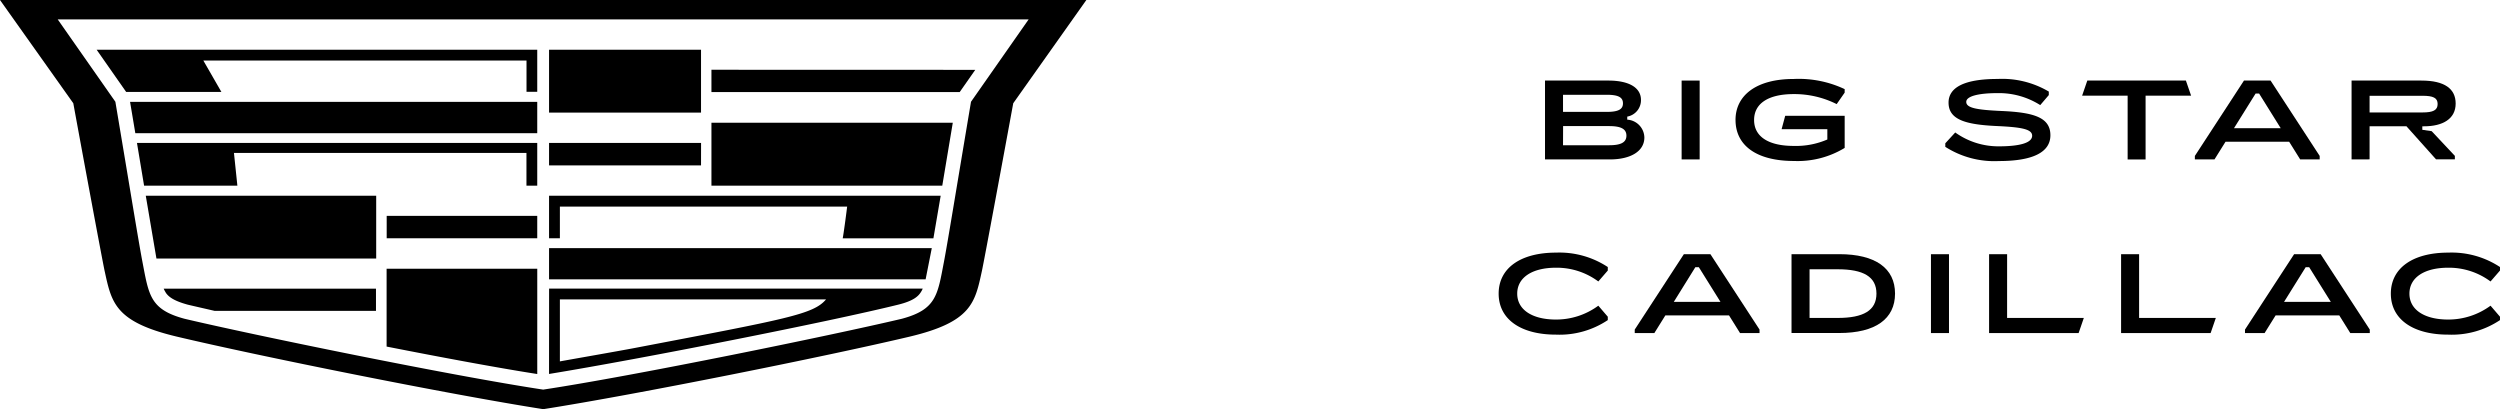
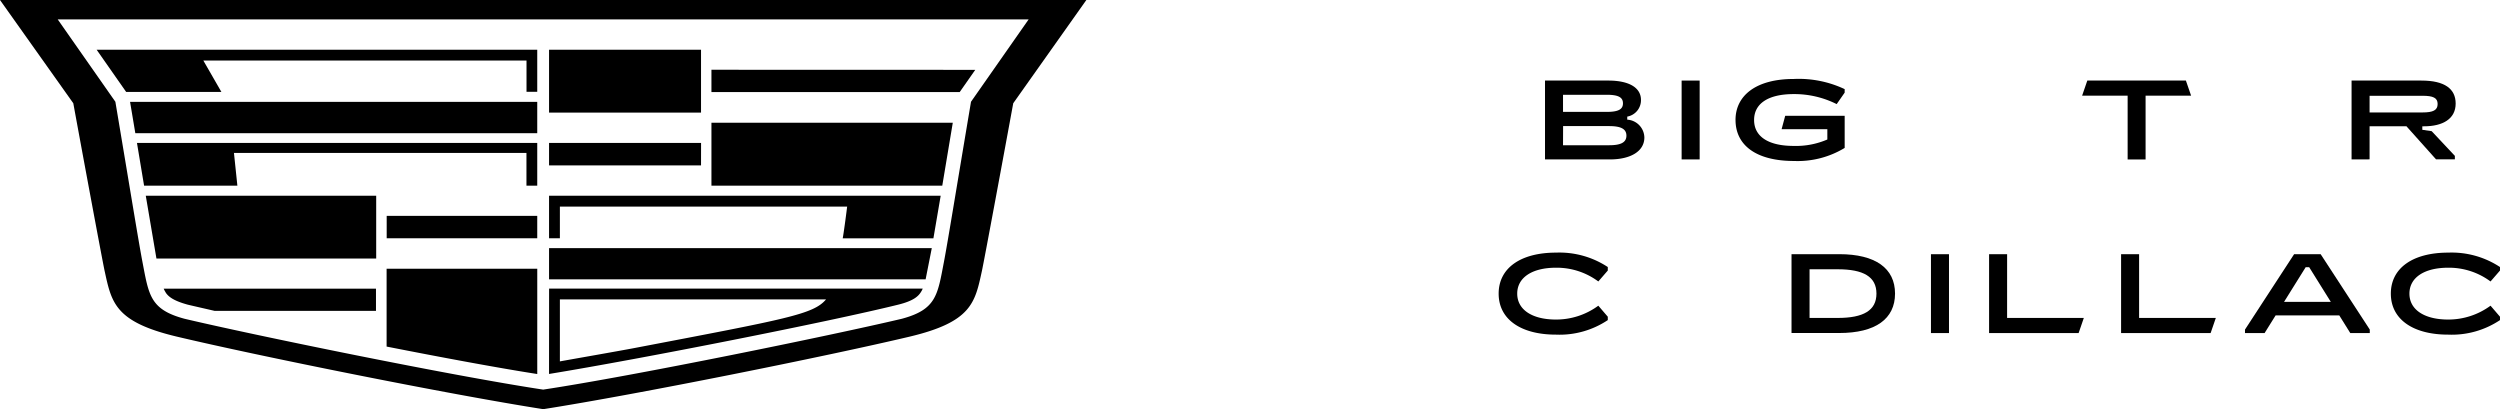
<svg xmlns="http://www.w3.org/2000/svg" id="BigStarCadillac_Logo" width="121.454" height="19.879" viewBox="0 0 121.454 19.879">
  <defs>
    <clipPath id="clip-path">
      <rect id="Rectangle_2641" data-name="Rectangle 2641" width="121.454" height="19.879" fill="none" />
    </clipPath>
  </defs>
  <g id="Group_1121" data-name="Group 1121" clip-path="url(#clip-path)">
    <path id="Path_12582" data-name="Path 12582" d="M710.288,40.871V37.04h3.075c1.029,0,1.587.356,1.587.941a.809.809,0,0,1-.667.81v.148a.887.887,0,0,1,.832.865c0,.668-.662,1.067-1.68,1.067Zm.875-2.309h2.118c.574,0,.794-.126.794-.416s-.219-.416-.794-.416h-2.118Zm0,1.62H713.4c.542,0,.843-.12.843-.465s-.3-.465-.843-.465h-2.233Z" transform="translate(-635.229 -33.126)" />
    <rect id="Rectangle_2639" data-name="Rectangle 2639" width="0.876" height="3.831" transform="translate(81.696 3.914)" />
    <path id="Path_12583" data-name="Path 12583" d="M797.9,38.305c0-1.188,1-1.992,2.824-1.992a5.223,5.223,0,0,1,2.479.493v.17l-.388.558a4.577,4.577,0,0,0-2.091-.487c-1.209,0-1.921.443-1.921,1.259s.712,1.259,1.921,1.259a3.84,3.84,0,0,0,1.637-.312v-.5h-2.222l.175-.651h2.889v1.56a4.389,4.389,0,0,1-2.451.635c-1.9,0-2.851-.8-2.851-1.992" transform="translate(-713.586 -32.476)" />
-     <path id="Path_12584" data-name="Path 12584" d="M894.321,39.607v-.17l.482-.525a3.6,3.6,0,0,0,2.123.673c.958,0,1.614-.153,1.614-.515,0-.317-.5-.416-1.724-.471-1.521-.071-2.337-.312-2.337-1.138,0-.728.75-1.149,2.38-1.149a4.449,4.449,0,0,1,2.49.613v.17l-.416.487A3.745,3.745,0,0,0,896.86,37c-.9,0-1.521.142-1.521.427,0,.3.531.389,1.757.443,1.516.071,2.331.307,2.331,1.177,0,.837-.875,1.253-2.5,1.253a4.414,4.414,0,0,1-2.605-.69" transform="translate(-799.815 -32.476)" />
    <path id="Path_12585" data-name="Path 12585" d="M962.483,37.772h-2.211v3.1H959.4v-3.1h-2.211l.252-.733h4.789Z" transform="translate(-856.036 -33.125)" />
-     <path id="Path_12586" data-name="Path 12586" d="M1012.7,37.039l2.386,3.661v.17h-.947l-.536-.859h-3.092l-.536.859h-.953V40.7l2.386-3.661Zm-1.778,2.315h2.271l-1.05-1.685h-.17Z" transform="translate(-902.392 -33.125)" />
    <path id="Path_12587" data-name="Path 12587" d="M1081.1,40.871V37.04h3.393c1.128,0,1.664.4,1.664,1.116,0,.744-.624,1.106-1.538,1.106h-.082v.17l.454.066,1.127,1.2v.17h-.914l-1.439-1.609h-1.79v1.609Zm.875-2.282h2.567c.52,0,.739-.109.739-.41s-.219-.4-.739-.4h-2.567Z" transform="translate(-966.857 -33.126)" />
    <path id="Path_12588" data-name="Path 12588" d="M688.982,118.137c0-1.242,1.067-1.992,2.785-1.992a4.268,4.268,0,0,1,2.517.7v.17l-.46.531a3.392,3.392,0,0,0-2.058-.668c-1.155,0-1.882.476-1.882,1.259s.728,1.259,1.882,1.259a3.456,3.456,0,0,0,2.058-.673l.46.536v.164a4.215,4.215,0,0,1-2.517.706c-1.718,0-2.785-.75-2.785-1.992" transform="translate(-616.175 -103.872)" />
-     <path id="Path_12589" data-name="Path 12589" d="M755.212,116.871l2.386,3.661v.17h-.947l-.536-.859h-3.092l-.536.859h-.952v-.17l2.386-3.661Zm-1.779,2.315H755.7l-1.051-1.685h-.169Z" transform="translate(-672.117 -104.521)" />
    <path id="Path_12590" data-name="Path 12590" d="M823.617,120.7v-3.831h2.32c1.757,0,2.709.684,2.709,1.915s-.952,1.915-2.709,1.915Zm.876-.733h1.368c1.248,0,1.882-.361,1.882-1.182s-.635-1.182-1.882-1.182h-1.368Z" transform="translate(-736.582 -104.521)" />
    <rect id="Rectangle_2640" data-name="Rectangle 2640" width="0.876" height="3.831" transform="translate(93.809 12.35)" />
    <path id="Path_12591" data-name="Path 12591" d="M915.318,119.968h3.727l-.252.733h-4.35v-3.831h.876Z" transform="translate(-817.81 -104.521)" />
    <path id="Path_12592" data-name="Path 12592" d="M976.005,119.968h3.727l-.252.733H975.13v-3.831h.875Z" transform="translate(-872.084 -104.521)" />
    <path id="Path_12593" data-name="Path 12593" d="M1035.768,116.871l2.386,3.661v.17h-.947l-.536-.859h-3.092l-.536.859h-.952v-.17l2.386-3.661Zm-1.779,2.315h2.271l-1.051-1.685h-.169Z" transform="translate(-923.026 -104.521)" />
    <path id="Path_12594" data-name="Path 12594" d="M1099.146,118.137c0-1.242,1.067-1.992,2.786-1.992a4.266,4.266,0,0,1,2.517.7v.17l-.46.531a3.392,3.392,0,0,0-2.058-.668c-1.155,0-1.882.476-1.882,1.259s.728,1.259,1.882,1.259a3.457,3.457,0,0,0,2.058-.673l.46.536v.164a4.213,4.213,0,0,1-2.517.706c-1.718,0-2.786-.75-2.786-1.992" transform="translate(-982.995 -103.872)" />
    <path id="Path_12595" data-name="Path 12595" d="M27.2,17.557c.837-.151,2.882-.507,3.612-.647,7.426-1.419,8.7-1.635,9.318-2.364H27.2Zm-.524-3.536,18.151,0a.985.985,0,0,1-.1.188c-.12.181-.34.406-1.083.59-3.283.815-12.316,2.606-16.971,3.369Zm7.383-7.076H26.674V8.036h7.383ZM26.674,13.57H44.968l.3-1.516H26.674Zm0-1.994H27.2v-1.54H41.156c-.018.149-.149,1.182-.216,1.544h4.406L45.7,9.509H26.674ZM49.972.944H2.805l2.8,4c.7,4.161,1.134,6.836,1.313,7.768.312,1.622.366,2.322,2.042,2.773,3.333.79,12.989,2.774,17.428,3.443,4.438-.669,14.1-2.653,17.43-3.443,1.676-.452,1.73-1.151,2.042-2.773.179-.932.612-3.607,1.313-7.768ZM52.777,0,49.225,5.016c-.39,2.13-1.408,7.62-1.523,8.151-.335,1.535-.495,2.47-3.509,3.187-4.014.952-13.193,2.8-17.8,3.524-4.612-.722-13.788-2.573-17.8-3.524-3.014-.717-3.174-1.652-3.509-3.187-.116-.531-1.134-6.021-1.523-8.151L0,0ZM34.563,3.389V4.474l12.06,0,.757-1.081Zm0,5.632H45.777l.511-3.059H34.563ZM18.782,16.837c2.732.538,5.4,1.034,7.319,1.334V13.054H18.782ZM7.6,12.559H18.276V9.509H7.082Zm.447,1.65c.12.181.343.394,1.081.594.356.084.755.174,1.3.3h7.838v-1.08H7.952a1.151,1.151,0,0,0,.1.188M34.057,2.416H26.674V5.471h7.383ZM6.128,4.465h4.627L9.879,2.942h15.7V4.459H26.1V2.416H4.695Zm12.658,7.111H26.1v-1.09H18.786ZM6.574,6.47H26.1V4.95H6.319Zm4.958,2.55H7L6.654,6.944H26.1V9.02h-.524V7.431H11.366Z" />
  </g>
</svg>